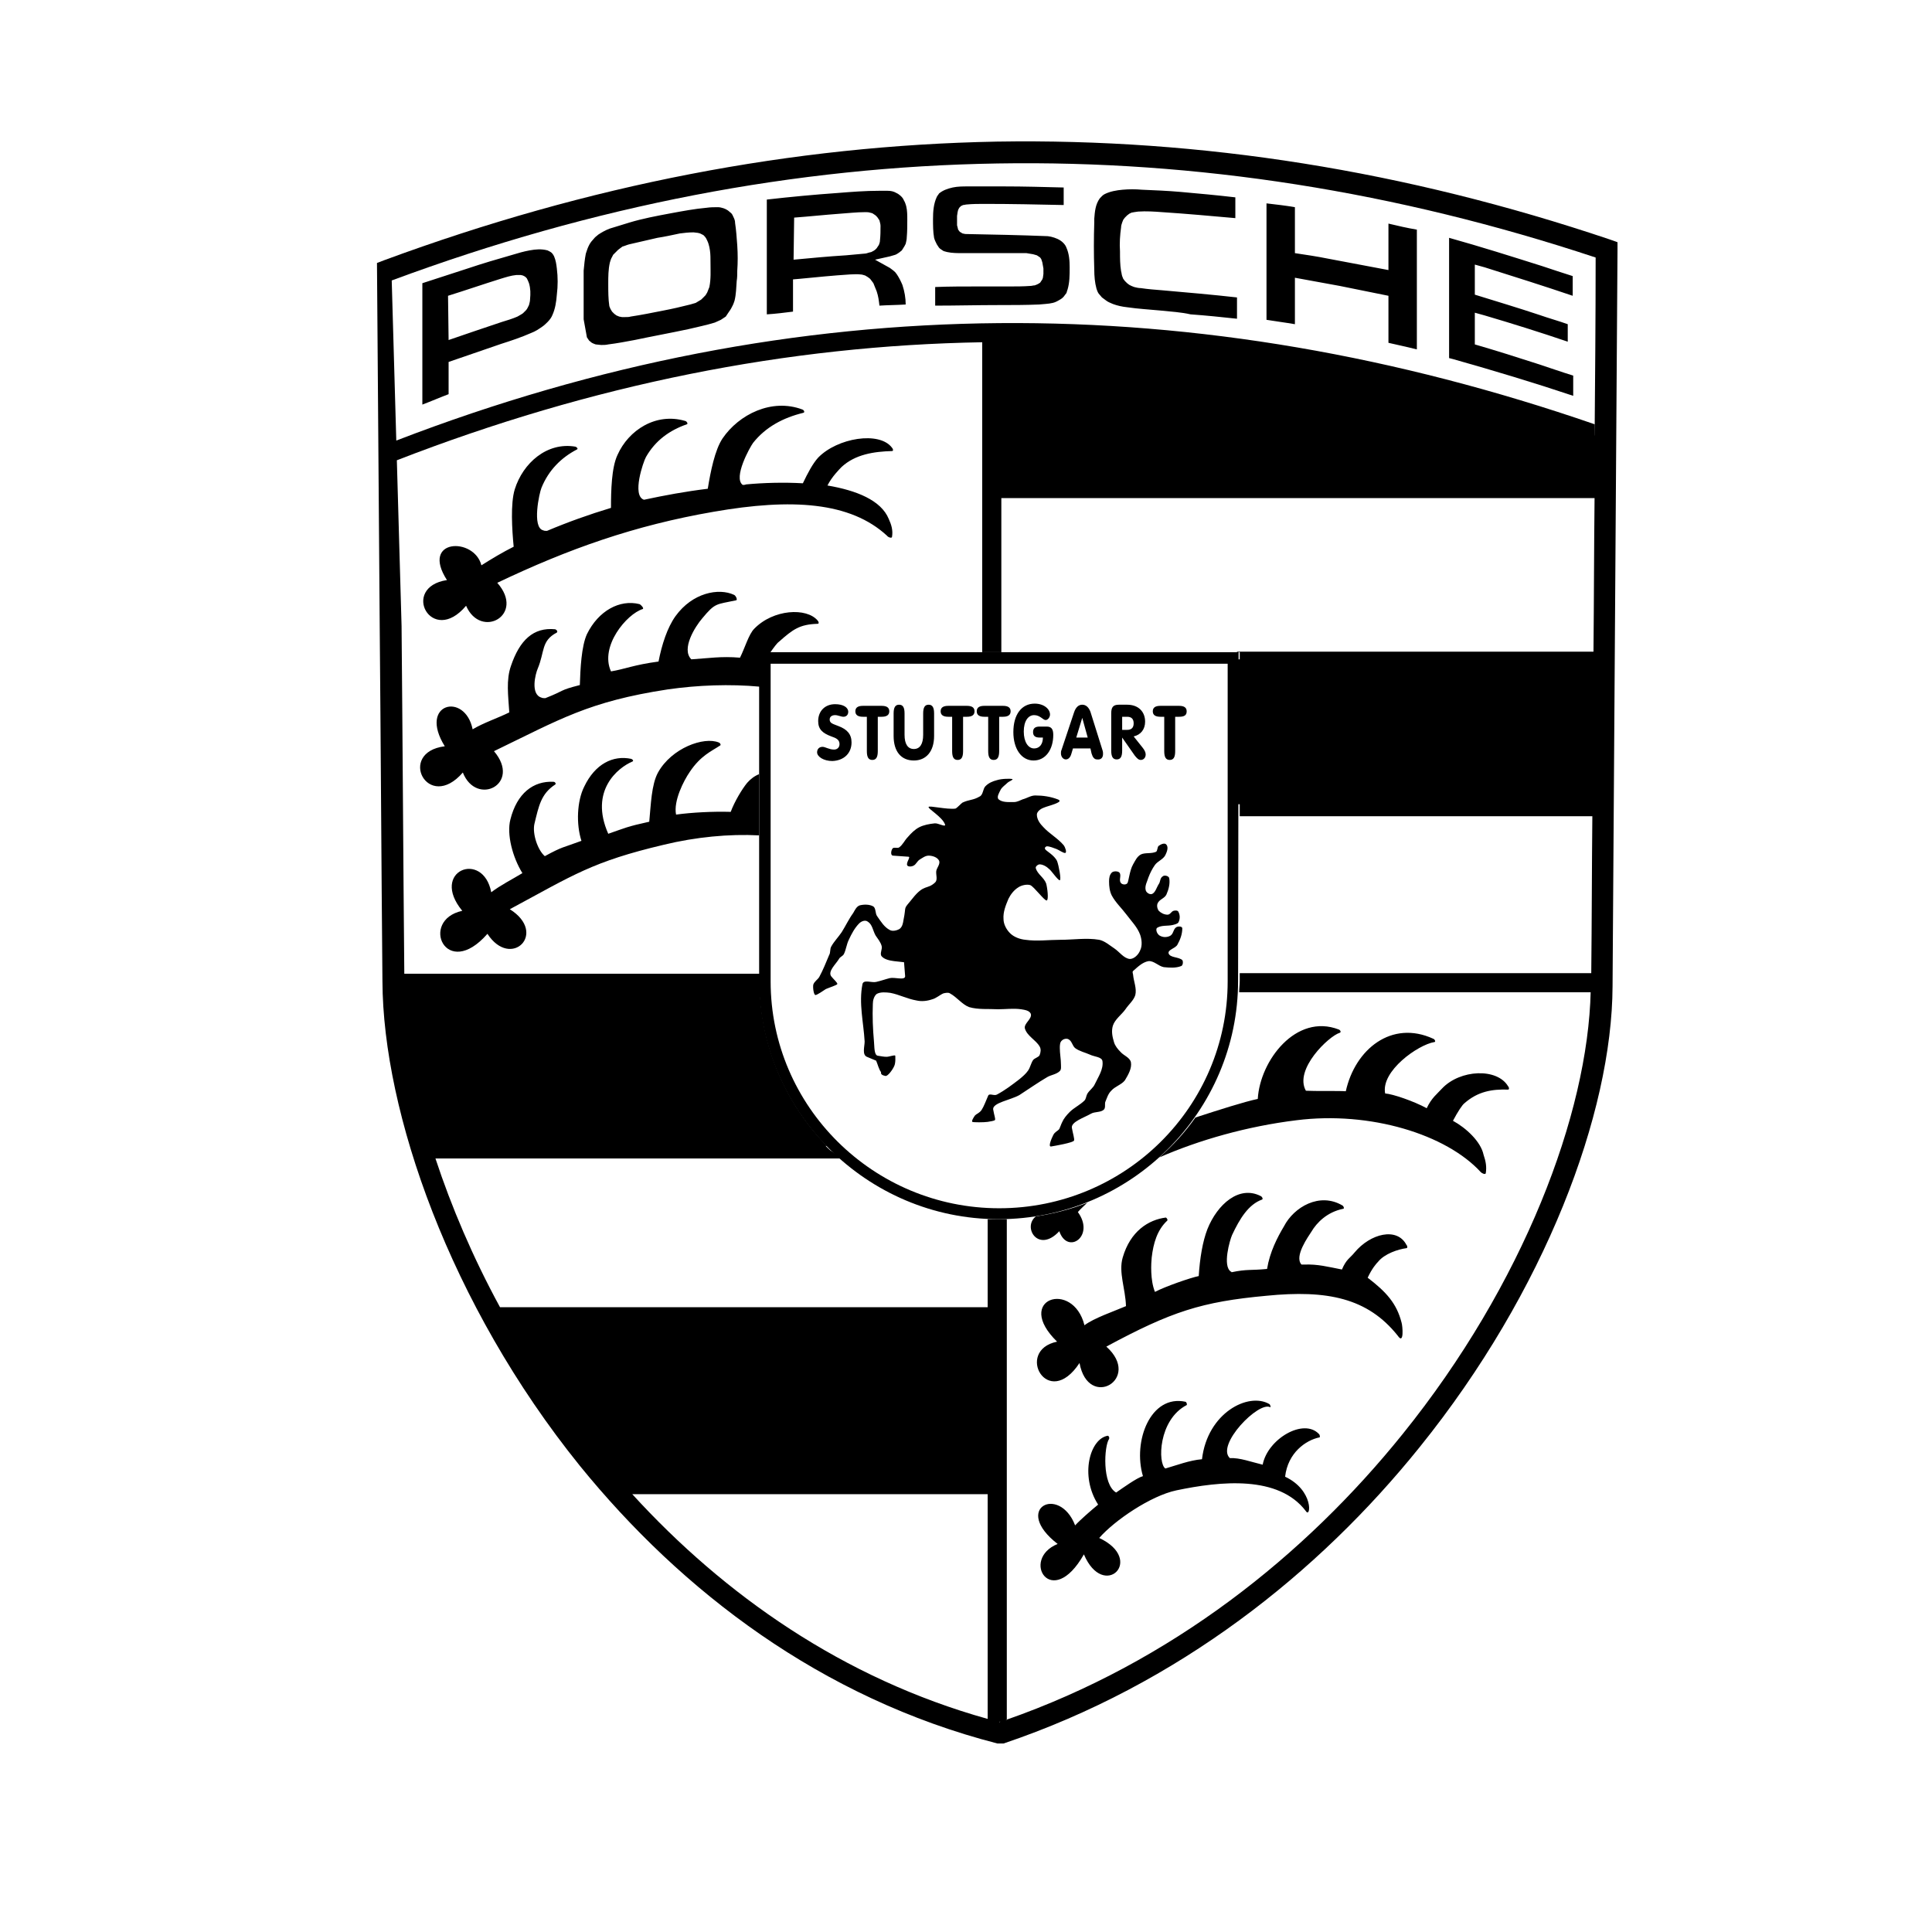
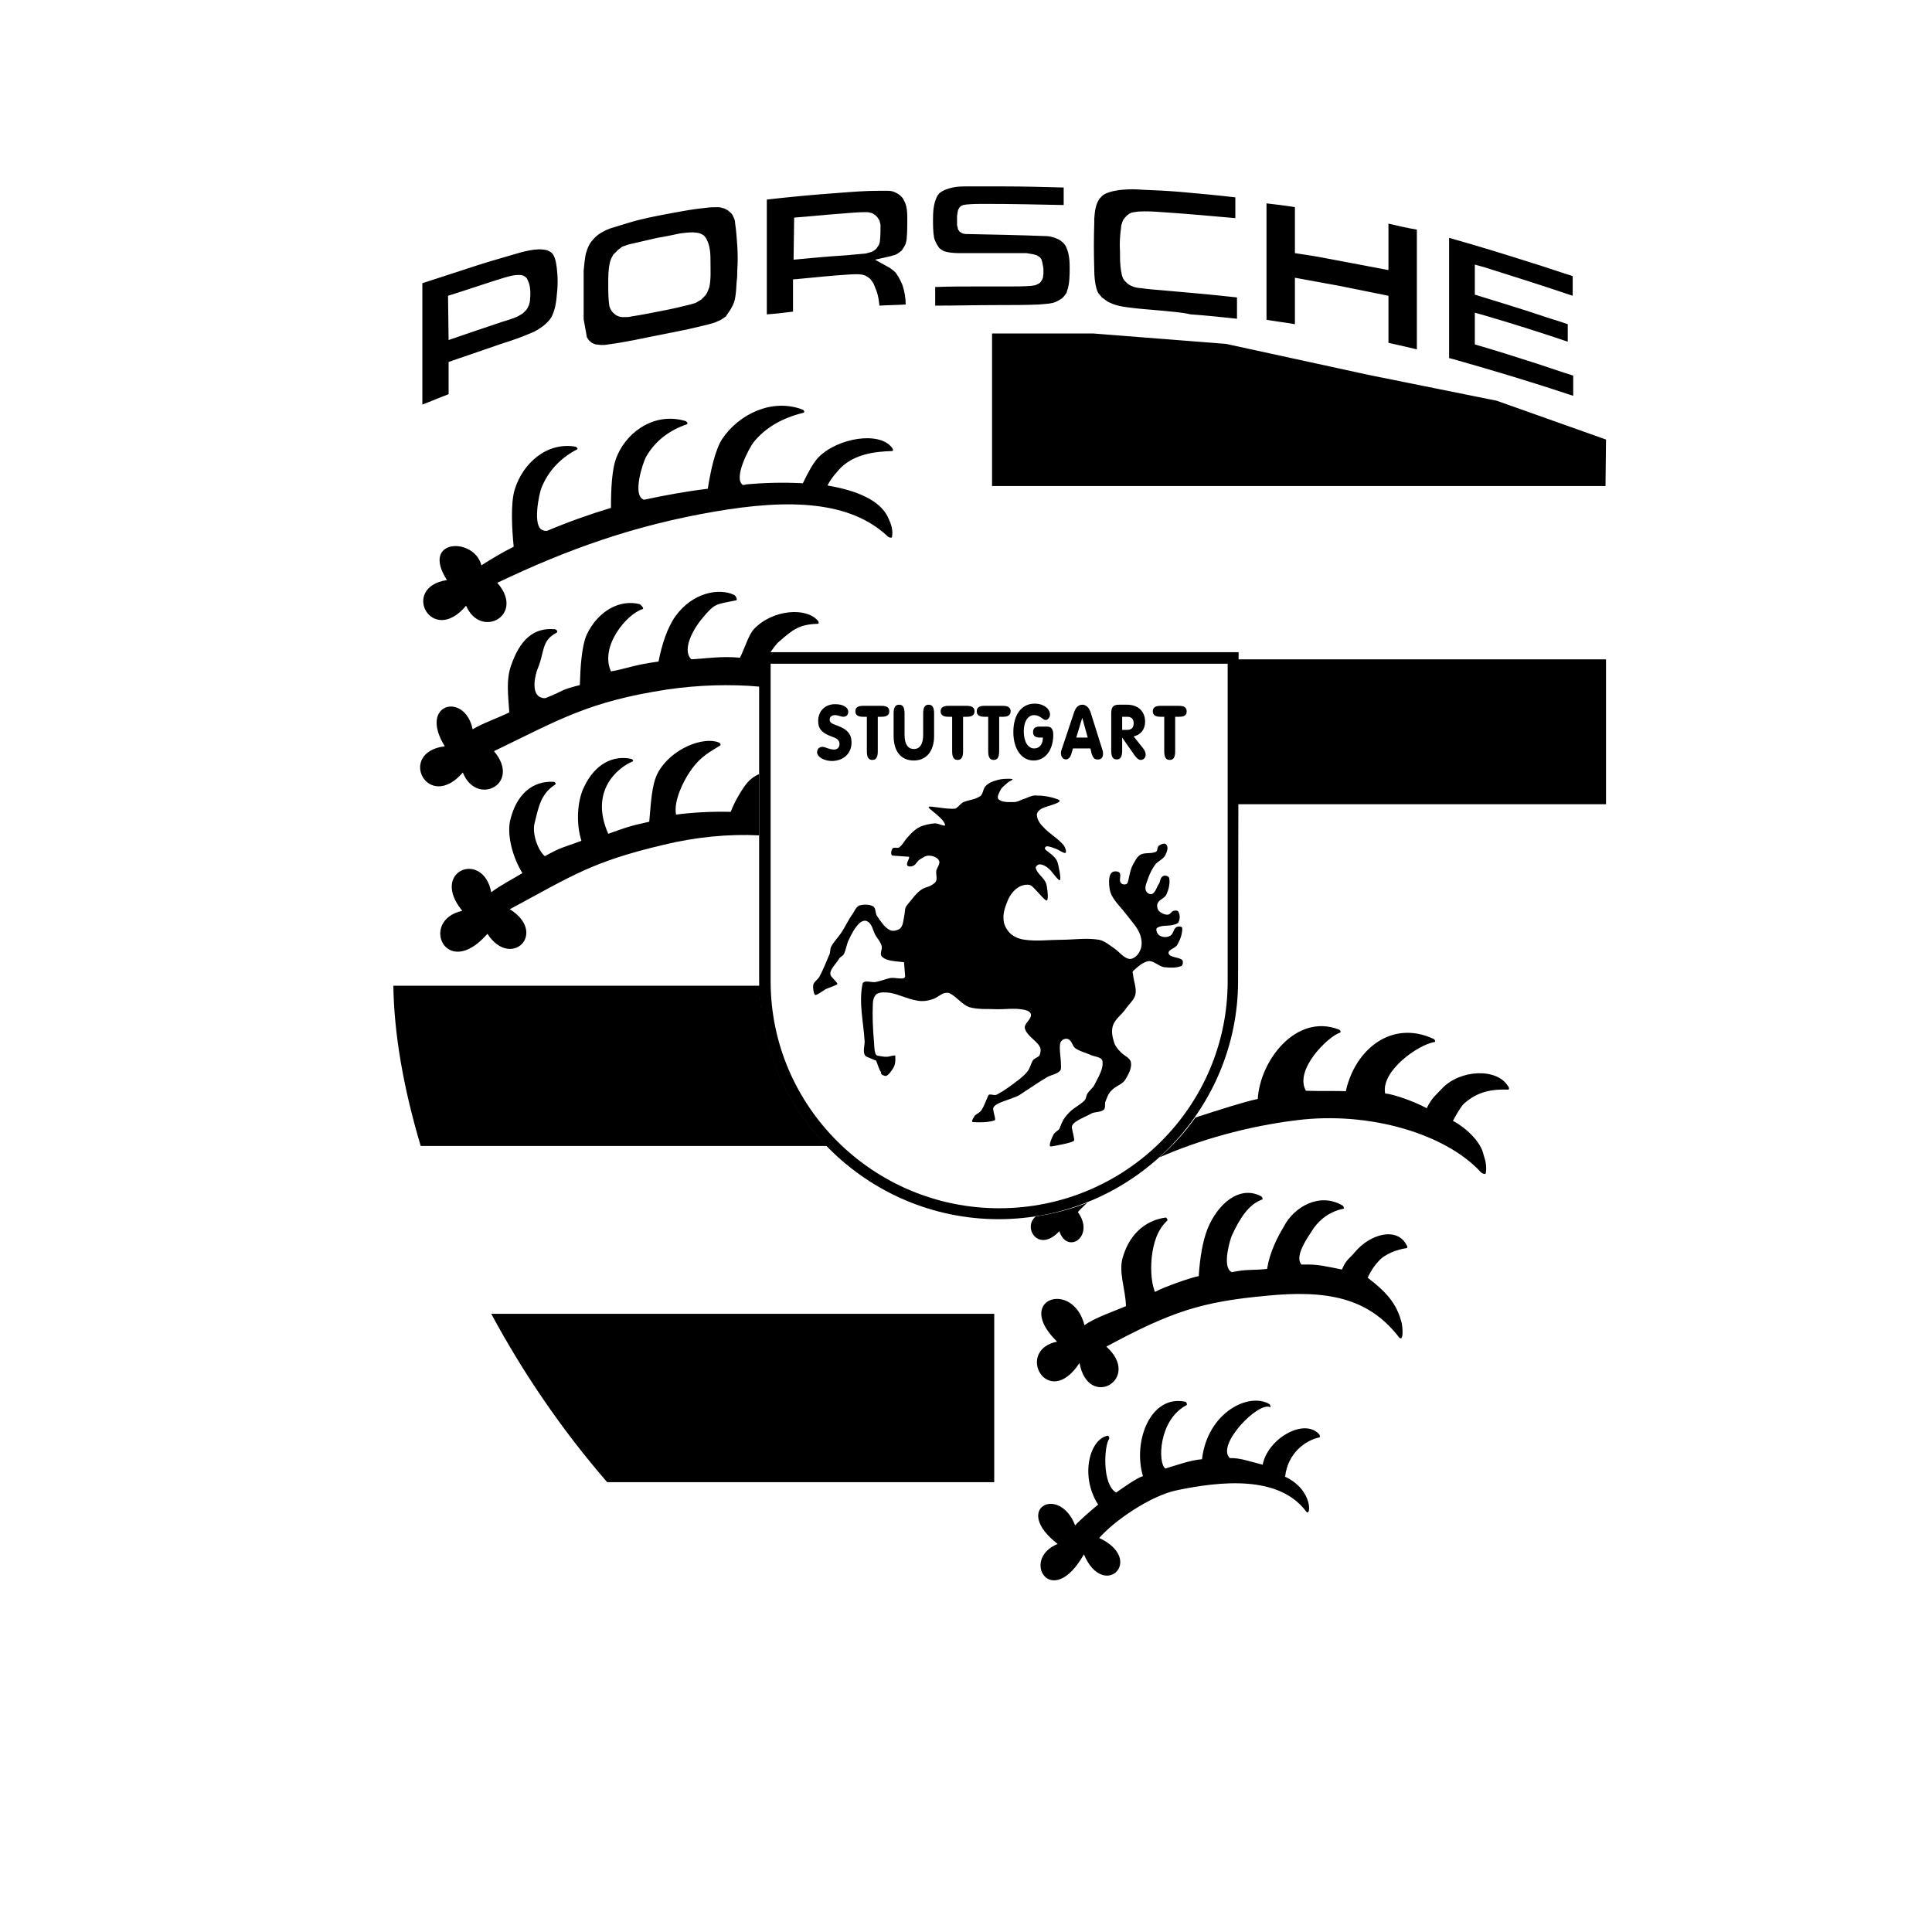
<svg xmlns="http://www.w3.org/2000/svg" width="41" height="41" viewBox="0 0 41 41" fill="none">
  <path d="M23.014 28.124C23.211 27.973 23.652 27.823 23.895 27.718C23.884 27.347 23.733 26.999 23.826 26.685C23.988 26.128 24.371 25.885 24.742 25.838C24.766 25.85 24.789 25.896 24.766 25.908C24.557 26.105 24.476 26.384 24.441 26.685C24.429 26.801 24.406 27.161 24.51 27.416C24.731 27.3 25.265 27.115 25.439 27.08C25.462 26.709 25.52 26.349 25.624 26.082C25.833 25.56 26.297 25.142 26.761 25.386C26.784 25.398 26.808 25.444 26.784 25.456C26.494 25.56 26.309 25.862 26.146 26.21C26.1 26.314 25.937 26.871 26.123 26.987C26.123 26.987 26.135 26.987 26.135 26.999C26.471 26.929 26.529 26.964 26.889 26.929C26.947 26.569 27.109 26.256 27.248 26.024C27.457 25.618 28.003 25.293 28.49 25.583C28.513 25.595 28.536 25.653 28.502 25.653C28.165 25.722 27.945 25.943 27.829 26.14C27.771 26.233 27.457 26.662 27.62 26.836H27.678C27.968 26.825 28.177 26.883 28.478 26.941C28.571 26.72 28.652 26.697 28.745 26.581C29.082 26.175 29.65 26.036 29.847 26.419C29.871 26.442 29.871 26.488 29.847 26.488C29.673 26.511 29.383 26.604 29.244 26.778C29.209 26.813 29.116 26.918 29.024 27.115C29.418 27.416 29.639 27.66 29.743 28.066C29.766 28.136 29.801 28.553 29.662 28.345C29.024 27.544 28.165 27.37 26.877 27.498C25.497 27.625 24.858 27.834 23.478 28.577C24.243 29.261 23.095 29.934 22.909 28.925C22.236 29.946 21.529 28.658 22.433 28.472C21.505 27.567 22.77 27.149 23.014 28.124V28.124ZM25.369 23.715C25.868 23.553 26.413 23.379 26.692 23.321C26.738 22.509 27.504 21.499 28.409 21.847C28.444 21.859 28.467 21.905 28.432 21.917C28.2 21.986 27.457 22.694 27.713 23.147C27.898 23.158 28.409 23.147 28.56 23.158C28.757 22.265 29.534 21.638 30.416 22.044C30.451 22.056 30.474 22.114 30.439 22.114C30.091 22.172 29.302 22.729 29.395 23.205C29.557 23.216 29.998 23.367 30.277 23.518C30.381 23.297 30.497 23.216 30.602 23.1C30.985 22.694 31.773 22.659 32.005 23.054C32.029 23.077 32.029 23.123 32.005 23.123C31.669 23.112 31.367 23.158 31.077 23.413C31.031 23.448 30.938 23.588 30.834 23.785C31.112 23.936 31.425 24.226 31.483 24.504C31.53 24.643 31.553 24.759 31.53 24.899C31.518 24.933 31.449 24.899 31.425 24.875C30.694 24.075 29.082 23.576 27.515 23.773C26.471 23.901 25.45 24.191 24.603 24.562C24.893 24.307 25.148 24.029 25.369 23.715V23.715ZM23.072 25.525C23.002 25.595 22.932 25.653 22.874 25.722C23.246 26.233 22.654 26.639 22.48 26.128C22.039 26.604 21.691 26.047 21.981 25.815C22.352 25.757 22.724 25.664 23.072 25.525ZM22.816 32.371C22.921 32.255 23.176 32.034 23.304 31.93C22.909 31.315 23.13 30.526 23.512 30.468C23.536 30.479 23.547 30.514 23.536 30.537C23.431 30.688 23.385 31.5 23.686 31.674C23.837 31.57 24.127 31.361 24.255 31.326C24.035 30.584 24.418 29.586 25.16 29.748C25.183 29.76 25.195 29.806 25.183 29.818C24.58 30.131 24.568 31.059 24.731 31.164C24.974 31.094 25.241 30.99 25.508 30.967C25.624 29.98 26.494 29.54 26.935 29.795C26.958 29.806 26.97 29.864 26.958 29.864C26.715 29.725 25.798 30.665 26.1 30.944C26.309 30.932 26.552 31.025 26.796 31.083C26.9 30.537 27.666 30.085 27.991 30.433C28.014 30.456 28.014 30.503 28.003 30.503C27.713 30.561 27.33 30.828 27.272 31.338C27.887 31.628 27.817 32.231 27.713 32.069C27.133 31.303 25.903 31.431 24.963 31.628C24.418 31.744 23.652 32.266 23.327 32.638C24.313 33.102 23.42 33.972 23.002 32.986C22.317 34.192 21.645 33.09 22.445 32.765C21.471 32.011 22.48 31.5 22.816 32.371V32.371ZM12.885 31.454C11.91 30.329 11.086 29.11 10.425 27.881H21.099V31.454H12.885V31.454ZM26.239 13.992H34.082V17.067H26.239V13.992ZM34.082 9.328L31.762 8.504L29.058 7.959L26.019 7.298L23.199 7.077H21.053V10.314H34.071L34.082 9.328ZM9.926 5.697C10.239 5.592 10.553 5.499 10.877 5.407C10.993 5.372 11.11 5.337 11.237 5.314C11.365 5.29 11.492 5.279 11.62 5.314L11.666 5.337C11.713 5.36 11.736 5.395 11.759 5.441C11.794 5.523 11.806 5.604 11.817 5.697C11.84 5.882 11.84 6.068 11.817 6.253C11.806 6.404 11.782 6.555 11.724 6.683C11.701 6.741 11.666 6.787 11.62 6.834C11.585 6.868 11.55 6.903 11.516 6.926C11.434 6.984 11.365 7.031 11.272 7.066C11.063 7.158 10.854 7.228 10.634 7.298L9.52 7.681V8.365C9.334 8.435 9.149 8.516 8.963 8.586V6.01C9.288 5.905 9.601 5.801 9.926 5.697V5.697ZM9.52 7.216C9.891 7.089 10.262 6.961 10.645 6.834C10.761 6.799 10.877 6.764 10.982 6.718L11.063 6.671L11.098 6.648L11.133 6.613L11.168 6.578L11.191 6.544L11.226 6.474C11.237 6.428 11.249 6.393 11.249 6.346C11.26 6.23 11.26 6.126 11.226 6.01L11.202 5.952L11.179 5.905L11.144 5.871L11.098 5.847L11.052 5.836H10.959C10.843 5.847 10.738 5.882 10.622 5.917C10.251 6.033 9.88 6.161 9.508 6.277L9.52 7.216ZM14.242 4.525C14.497 4.478 14.741 4.432 14.996 4.409C15.078 4.397 15.159 4.397 15.24 4.397C15.275 4.397 15.321 4.409 15.356 4.42C15.391 4.432 15.414 4.444 15.449 4.467C15.472 4.49 15.495 4.502 15.518 4.525C15.542 4.548 15.553 4.583 15.565 4.606C15.588 4.652 15.6 4.687 15.6 4.734C15.623 4.884 15.634 5.047 15.646 5.209C15.658 5.395 15.658 5.569 15.646 5.743C15.646 5.813 15.646 5.894 15.634 5.963C15.623 6.103 15.623 6.242 15.588 6.381C15.576 6.416 15.565 6.451 15.553 6.474C15.53 6.52 15.507 6.567 15.472 6.613L15.402 6.718L15.298 6.787C15.252 6.81 15.217 6.822 15.17 6.845C14.985 6.903 14.799 6.938 14.613 6.984C14.23 7.066 13.848 7.135 13.465 7.216C13.279 7.251 13.094 7.286 12.908 7.309C12.861 7.321 12.803 7.321 12.757 7.321L12.641 7.309C12.606 7.298 12.583 7.286 12.56 7.275L12.502 7.228L12.455 7.158L12.386 6.776V5.743C12.397 5.627 12.409 5.499 12.432 5.383L12.467 5.279C12.49 5.221 12.513 5.174 12.548 5.128L12.629 5.035L12.699 4.977C12.769 4.931 12.85 4.884 12.943 4.85L13.36 4.722C13.627 4.641 13.929 4.583 14.242 4.525V4.525ZM13.952 5.047L13.349 5.186C13.302 5.198 13.256 5.221 13.21 5.232L13.163 5.267L13.117 5.302L13.082 5.337L13.047 5.372L13.012 5.407L12.989 5.453C12.966 5.488 12.954 5.534 12.943 5.569C12.908 5.72 12.908 5.871 12.908 6.021C12.908 6.184 12.908 6.346 12.931 6.497L12.954 6.555L12.989 6.613L13.036 6.66L13.082 6.694L13.14 6.718L13.198 6.729H13.268C13.314 6.729 13.349 6.729 13.383 6.718C13.616 6.683 13.848 6.636 14.08 6.59C14.265 6.555 14.463 6.509 14.648 6.462C14.683 6.451 14.729 6.439 14.764 6.428L14.822 6.393L14.88 6.358L14.927 6.312L14.973 6.265L15.008 6.207L15.031 6.149L15.054 6.091C15.089 5.917 15.078 5.755 15.078 5.581C15.078 5.488 15.078 5.395 15.066 5.314L15.054 5.244C15.043 5.198 15.031 5.151 15.008 5.105L14.985 5.058L14.961 5.024L14.927 4.989L14.903 4.977L14.857 4.954L14.811 4.942L14.718 4.931C14.613 4.931 14.521 4.942 14.428 4.954C14.265 4.989 14.103 5.024 13.952 5.047V5.047ZM17.781 4.095C18.071 4.072 18.361 4.049 18.651 4.049H18.837C18.906 4.049 18.964 4.061 19.022 4.095C19.046 4.107 19.069 4.119 19.08 4.13C19.127 4.165 19.162 4.2 19.185 4.258C19.208 4.293 19.22 4.339 19.231 4.374C19.254 4.467 19.254 4.571 19.254 4.664C19.254 4.792 19.254 4.908 19.243 5.035C19.243 5.082 19.231 5.128 19.22 5.174L19.196 5.221C19.173 5.256 19.162 5.279 19.138 5.314L19.08 5.36C19.057 5.372 19.034 5.395 18.999 5.407C18.964 5.418 18.918 5.43 18.883 5.441L18.57 5.511L18.883 5.685C18.93 5.72 18.964 5.743 18.999 5.778L19.034 5.824C19.08 5.894 19.115 5.963 19.15 6.045C19.196 6.184 19.22 6.323 19.22 6.462C19.034 6.474 18.848 6.474 18.663 6.486C18.651 6.381 18.64 6.288 18.605 6.184L18.558 6.068L18.535 6.01L18.5 5.963L18.465 5.917L18.419 5.882L18.361 5.847C18.326 5.836 18.291 5.824 18.257 5.824C18.187 5.813 18.106 5.824 18.036 5.824C17.677 5.847 17.328 5.882 16.969 5.917L16.829 5.929V6.613C16.644 6.636 16.458 6.66 16.273 6.671V4.235C16.783 4.177 17.282 4.13 17.781 4.095V4.095ZM16.841 5.511C17.212 5.476 17.584 5.441 17.955 5.418L18.338 5.383C18.373 5.383 18.407 5.372 18.442 5.36L18.489 5.349L18.535 5.325L18.57 5.302L18.605 5.267L18.628 5.232L18.651 5.198C18.663 5.163 18.674 5.14 18.674 5.105C18.686 5 18.686 4.896 18.686 4.792C18.686 4.757 18.674 4.722 18.663 4.676L18.64 4.641L18.616 4.606L18.581 4.571L18.547 4.548L18.512 4.525L18.465 4.513C18.431 4.502 18.396 4.502 18.361 4.502C18.175 4.502 17.99 4.525 17.816 4.536C17.491 4.56 17.177 4.594 16.853 4.618L16.841 5.511V5.511ZM20.786 6.079H21.424C21.563 6.079 21.714 6.079 21.865 6.068C21.9 6.068 21.923 6.056 21.958 6.056C21.993 6.045 22.016 6.033 22.039 6.021L22.074 5.998L22.097 5.963L22.12 5.929L22.132 5.894L22.143 5.813V5.697L22.12 5.569L22.109 5.534L22.097 5.499L22.074 5.465L22.039 5.441L22.004 5.418L21.923 5.395L21.784 5.372H20.438C20.322 5.372 20.206 5.372 20.101 5.349C20.067 5.337 20.043 5.337 20.02 5.325L19.985 5.302L19.951 5.279L19.927 5.256L19.904 5.221L19.881 5.186C19.858 5.14 19.834 5.093 19.823 5.047C19.8 4.919 19.8 4.78 19.8 4.652C19.8 4.49 19.811 4.327 19.881 4.177C19.892 4.153 19.916 4.13 19.927 4.107C20.009 4.037 20.113 4.003 20.217 3.979C20.322 3.956 20.438 3.956 20.542 3.956H21.308C21.726 3.956 22.155 3.968 22.573 3.979V4.351C22.016 4.339 21.459 4.327 20.902 4.327C20.774 4.327 20.647 4.327 20.519 4.339C20.496 4.339 20.461 4.351 20.438 4.351L20.391 4.374L20.357 4.409L20.333 4.455L20.322 4.502L20.31 4.583V4.78L20.322 4.826L20.333 4.873L20.368 4.919L20.426 4.954L20.484 4.966C21.064 4.977 21.656 4.989 22.236 5.012L22.306 5.024C22.399 5.047 22.491 5.082 22.561 5.151C22.596 5.186 22.619 5.221 22.631 5.256C22.689 5.383 22.7 5.534 22.7 5.673C22.7 5.836 22.7 5.998 22.654 6.149C22.642 6.172 22.642 6.195 22.631 6.219L22.596 6.265C22.573 6.3 22.549 6.323 22.515 6.346C22.457 6.381 22.399 6.416 22.341 6.428C22.248 6.451 22.143 6.451 22.051 6.462C21.761 6.474 21.482 6.474 21.192 6.474C20.739 6.474 20.287 6.486 19.846 6.486V6.091C20.148 6.079 20.449 6.079 20.751 6.079H20.786V6.079ZM24.626 6.59C24.394 6.567 24.151 6.555 23.919 6.52C23.814 6.509 23.71 6.486 23.617 6.451C23.57 6.428 23.524 6.416 23.478 6.381C23.443 6.358 23.42 6.335 23.385 6.312C23.362 6.288 23.338 6.253 23.315 6.23C23.292 6.195 23.28 6.161 23.269 6.126C23.234 5.998 23.222 5.859 23.222 5.72C23.211 5.383 23.211 5.058 23.222 4.722V4.641C23.234 4.49 23.246 4.339 23.338 4.211C23.373 4.177 23.396 4.142 23.443 4.119C23.559 4.061 23.698 4.037 23.826 4.026C23.965 4.014 24.093 4.014 24.232 4.026C24.499 4.037 24.777 4.049 25.044 4.072C25.439 4.107 25.821 4.142 26.216 4.188V4.629C25.694 4.583 25.183 4.536 24.661 4.502C24.499 4.49 24.325 4.478 24.151 4.49L24.069 4.502L24.011 4.513L23.965 4.536L23.919 4.571L23.872 4.618L23.837 4.664L23.814 4.722C23.802 4.757 23.791 4.792 23.791 4.826C23.768 4.989 23.756 5.163 23.768 5.337C23.768 5.476 23.768 5.615 23.791 5.755C23.802 5.789 23.802 5.824 23.814 5.859L23.837 5.917L23.872 5.963L23.919 6.01L23.965 6.045L24.011 6.068L24.069 6.091C24.116 6.103 24.162 6.114 24.209 6.114C24.36 6.137 24.522 6.149 24.673 6.161C25.195 6.207 25.729 6.253 26.251 6.312V6.764C25.926 6.729 25.589 6.694 25.265 6.671C25.067 6.625 24.847 6.613 24.626 6.59ZM28.177 5.488L29.465 5.731V4.745C29.662 4.792 29.859 4.838 30.068 4.873V7.414C29.871 7.367 29.673 7.321 29.465 7.275V6.277C29.116 6.207 28.78 6.137 28.432 6.068C28.119 6.01 27.794 5.952 27.48 5.894V6.88C27.283 6.845 27.086 6.822 26.877 6.787V4.316C27.074 4.339 27.283 4.362 27.48 4.397V5.372C27.713 5.407 27.945 5.441 28.177 5.488ZM32.736 5.65C32.945 5.72 33.154 5.789 33.375 5.859V6.277C32.76 6.068 32.133 5.871 31.507 5.673L31.298 5.615V6.253C31.75 6.393 32.214 6.532 32.667 6.683C32.864 6.752 33.073 6.81 33.27 6.88V7.251C32.69 7.054 32.098 6.868 31.507 6.694L31.298 6.636V7.309C31.739 7.437 32.179 7.576 32.609 7.715C32.864 7.797 33.119 7.889 33.386 7.971V8.4C32.551 8.121 31.704 7.866 30.845 7.623L30.752 7.599V5.047C31.414 5.232 32.075 5.441 32.736 5.65V5.65ZM8.928 24.319C8.557 23.077 8.36 21.917 8.348 20.919H16.122C16.145 22.23 16.69 23.437 17.549 24.319H8.928Z" fill="black" />
-   <path d="M8 5.581L8.151 5.523C12.49 3.921 16.818 3.086 21.157 3.005C25.497 2.935 29.824 3.62 34.163 5.082L34.326 5.14V5.302L34.221 20.931C34.21 23.622 32.794 27.405 30.126 30.712C27.979 33.38 25.009 35.747 21.296 37H21.169C17.421 36.037 14.463 33.763 12.305 31.106C9.543 27.683 8.128 23.599 8.116 20.826C8.093 18.308 8.081 15.791 8.058 13.285L8 5.581V5.581ZM13.059 31.315H20.948V28.147H10.831C10.796 28.089 10.761 28.031 10.738 27.973C11.284 28.948 11.922 29.911 12.653 30.828C12.792 30.99 12.919 31.152 13.059 31.315V31.315ZM20.96 31.709H13.418C15.368 33.844 17.885 35.619 20.96 36.478V31.709ZM13.395 31.686C13.372 31.663 13.349 31.64 13.337 31.616C13.349 31.64 13.372 31.663 13.395 31.686ZM13.256 31.535C13.244 31.524 13.244 31.524 13.244 31.512C13.244 31.524 13.256 31.535 13.256 31.535ZM10.611 27.741H20.96V25.873H21.366V36.489C21.354 36.489 21.343 36.501 21.343 36.501C24.87 35.271 27.701 32.997 29.766 30.433C32.33 27.254 33.699 23.634 33.757 21.035V21.058H26.297C26.297 20.977 26.309 20.896 26.309 20.815V20.652H33.769C33.781 19.538 33.781 18.424 33.792 17.322H26.309V16.928H33.792C33.804 16.023 33.804 15.129 33.816 14.236H26.309V13.841H26.251V13.83H33.816C33.827 12.739 33.827 11.66 33.839 10.57H21.25V13.841H20.844V7.263C16.713 7.333 12.571 8.156 8.418 9.769L8.406 9.351C12.676 7.704 16.945 6.892 21.204 6.857C25.427 6.822 29.639 7.553 33.839 9.003V9.421C33.85 8.098 33.862 6.776 33.862 5.465C29.627 4.061 25.392 3.399 21.169 3.469C16.876 3.539 12.595 4.362 8.313 5.952L8.522 13.285C8.545 15.744 8.557 18.204 8.58 20.675V20.664H16.133V20.826C16.133 20.907 16.133 20.989 16.145 21.07H8.569C8.592 21.998 8.789 23.077 9.125 24.214C9.125 24.203 9.114 24.191 9.114 24.179H17.398C17.468 24.261 17.537 24.342 17.618 24.411L17.874 24.585H9.241C9.578 25.606 10.03 26.674 10.611 27.741ZM10.727 27.962C10.727 27.962 10.727 27.95 10.715 27.95C10.727 27.95 10.727 27.962 10.727 27.962ZM10.715 27.939C10.703 27.927 10.703 27.915 10.692 27.904C10.703 27.915 10.703 27.927 10.715 27.939ZM10.645 27.823C10.645 27.811 10.645 27.811 10.645 27.823C10.645 27.811 10.645 27.811 10.645 27.823ZM9.218 24.504C9.207 24.481 9.207 24.458 9.195 24.446C9.207 24.469 9.218 24.481 9.218 24.504ZM9.172 24.353C9.16 24.33 9.16 24.307 9.149 24.284C9.16 24.307 9.172 24.33 9.172 24.353ZM33.746 20.931C33.746 20.931 33.746 20.942 33.746 20.931C33.746 20.942 33.746 20.931 33.746 20.931ZM33.746 20.896V20.884V20.896ZM33.746 20.861V20.849V20.861ZM33.746 20.687C33.746 20.687 33.746 20.675 33.746 20.687V20.675V20.687ZM21.25 10.175H33.827V9.433C29.639 7.971 25.45 7.24 21.25 7.263V10.175V10.175ZM21.227 36.536C21.215 36.536 21.215 36.536 21.204 36.547C21.215 36.547 21.215 36.547 21.227 36.536ZM21.064 36.513C21.03 36.501 21.006 36.501 20.971 36.489C21.006 36.489 21.041 36.501 21.064 36.513ZM21.32 36.501C21.331 36.501 21.331 36.501 21.32 36.501C21.331 36.501 21.331 36.501 21.32 36.501Z" fill="black" />
  <path d="M10.216 11.997C10.437 11.857 10.669 11.718 10.901 11.602C10.866 11.243 10.831 10.686 10.924 10.384C11.098 9.827 11.608 9.375 12.212 9.479C12.246 9.491 12.27 9.525 12.246 9.537C11.91 9.711 11.643 9.978 11.492 10.349C11.446 10.454 11.284 11.196 11.527 11.254C11.55 11.266 11.573 11.266 11.608 11.266C12.049 11.08 12.502 10.918 12.966 10.778C12.966 10.419 12.977 9.92 13.105 9.653C13.337 9.131 13.917 8.748 14.544 8.934C14.579 8.945 14.602 8.992 14.579 9.003C14.207 9.131 13.906 9.351 13.708 9.699C13.65 9.804 13.407 10.512 13.662 10.604H13.674C14.103 10.512 14.544 10.43 15.02 10.372C15.078 10.013 15.17 9.549 15.333 9.305C15.681 8.794 16.377 8.446 17.027 8.69C17.061 8.702 17.085 8.748 17.05 8.76C16.621 8.864 16.249 9.061 15.982 9.398C15.913 9.491 15.553 10.14 15.762 10.291C15.785 10.291 15.808 10.291 15.832 10.28C16.203 10.245 16.632 10.233 17.038 10.256C17.143 10.036 17.247 9.839 17.363 9.711C17.769 9.293 18.663 9.143 18.93 9.502C18.953 9.525 18.964 9.572 18.93 9.572C18.547 9.583 18.152 9.641 17.862 9.908C17.816 9.955 17.653 10.117 17.56 10.303C18.175 10.407 18.697 10.616 18.86 11.011C18.918 11.138 18.953 11.254 18.93 11.393C18.93 11.428 18.848 11.405 18.825 11.37C18.048 10.651 16.806 10.57 15.147 10.86C13.465 11.15 12.061 11.649 10.553 12.368C11.156 13.053 10.204 13.575 9.891 12.855C9.16 13.726 8.487 12.461 9.485 12.31C8.917 11.428 10.065 11.393 10.216 11.997V11.997ZM10.425 18.935C10.622 18.784 10.877 18.657 11.086 18.529C10.877 18.192 10.75 17.705 10.831 17.392C10.97 16.835 11.318 16.568 11.748 16.591C11.782 16.591 11.806 16.638 11.782 16.649C11.481 16.846 11.434 17.102 11.341 17.485C11.295 17.694 11.411 18.042 11.562 18.169C11.945 17.96 11.933 17.995 12.339 17.844C12.223 17.485 12.246 16.997 12.397 16.696C12.629 16.208 13.012 16.023 13.395 16.104C13.43 16.116 13.453 16.15 13.418 16.162C13.117 16.29 12.502 16.777 12.908 17.694C13.279 17.566 13.302 17.543 13.778 17.438C13.813 17.079 13.824 16.649 13.964 16.394C14.254 15.872 14.938 15.628 15.252 15.756C15.286 15.768 15.309 15.814 15.275 15.825C15.101 15.941 14.869 16.034 14.637 16.382C14.509 16.568 14.289 16.997 14.347 17.287C14.683 17.241 15.124 17.218 15.507 17.229C15.588 17.009 15.75 16.742 15.855 16.614C15.925 16.533 16.017 16.464 16.11 16.429V17.728C15.472 17.694 14.764 17.763 14.091 17.926C12.571 18.285 12.177 18.564 10.819 19.295C11.632 19.805 10.843 20.582 10.344 19.817C9.462 20.826 8.893 19.527 9.81 19.329C9.114 18.483 10.251 18.03 10.425 18.935V18.935ZM10.03 15.477C10.262 15.338 10.576 15.234 10.808 15.118C10.785 14.758 10.738 14.433 10.843 14.132C11.028 13.586 11.318 13.308 11.782 13.354C11.817 13.366 11.84 13.401 11.817 13.424C11.481 13.598 11.562 13.83 11.411 14.19C11.365 14.294 11.249 14.735 11.492 14.805C11.515 14.816 11.539 14.816 11.573 14.816C12.014 14.642 11.852 14.654 12.305 14.538C12.316 14.19 12.339 13.714 12.455 13.459C12.699 12.96 13.152 12.716 13.569 12.82C13.604 12.832 13.674 12.913 13.639 12.925C13.302 13.029 12.722 13.714 12.966 14.248C13.256 14.201 13.453 14.108 13.975 14.039C14.045 13.679 14.161 13.319 14.335 13.076C14.695 12.577 15.252 12.472 15.576 12.623C15.611 12.635 15.658 12.728 15.623 12.739C15.194 12.832 15.182 12.786 14.903 13.122C14.753 13.296 14.451 13.772 14.671 13.992C15.043 13.969 15.298 13.923 15.704 13.957C15.808 13.749 15.89 13.459 16.006 13.343C16.412 12.925 17.119 12.89 17.352 13.169C17.375 13.192 17.386 13.238 17.352 13.238C16.969 13.25 16.829 13.354 16.528 13.621C16.493 13.644 16.423 13.737 16.342 13.853H16.122V14.572C15.495 14.514 14.811 14.538 14.172 14.63C12.49 14.886 11.875 15.269 10.483 15.941C11.075 16.638 10.112 17.125 9.822 16.394C9.079 17.253 8.418 15.965 9.439 15.837C8.87 14.921 9.868 14.677 10.03 15.477V15.477Z" fill="black" />
  <path d="M26.053 14.085V20.826C26.053 23.483 23.884 25.641 21.204 25.641C18.535 25.641 16.354 23.483 16.354 20.826V14.085H26.053V14.085ZM26.285 13.841H16.11V20.815C16.11 23.588 18.396 25.873 21.192 25.873C24 25.873 26.274 23.588 26.274 20.815L26.285 13.841V13.841Z" fill="black" />
  <path d="M20.983 18.784C21.029 18.831 21.134 18.773 21.169 18.726C21.25 18.599 21.238 18.436 21.25 18.274C21.262 18.1 21.262 17.949 21.204 17.786C21.111 17.508 20.983 17.287 20.67 17.241C20.635 17.229 20.565 17.299 20.589 17.322C20.797 17.543 20.879 17.531 20.937 17.868C20.995 18.192 20.96 18.761 20.983 18.784ZM18.79 22.833C18.837 22.845 18.941 22.706 18.976 22.625C19.011 22.555 18.999 22.416 18.999 22.404C18.988 22.381 18.872 22.427 18.814 22.427C18.755 22.427 18.709 22.416 18.628 22.404C18.547 22.392 18.558 22.207 18.547 22.102C18.523 21.836 18.512 21.569 18.523 21.302C18.523 21.232 18.547 21.139 18.605 21.093C18.686 21.047 18.802 21.058 18.895 21.07C19.08 21.105 19.254 21.198 19.452 21.232C19.556 21.256 19.672 21.244 19.776 21.209C19.869 21.186 19.939 21.116 20.02 21.081C20.067 21.07 20.125 21.058 20.159 21.081C20.31 21.163 20.415 21.314 20.565 21.372C20.763 21.43 20.971 21.406 21.18 21.418C21.343 21.418 21.505 21.395 21.668 21.418C21.737 21.43 21.853 21.441 21.877 21.522C21.9 21.627 21.726 21.72 21.749 21.824C21.795 21.986 21.981 22.068 22.062 22.207C22.097 22.265 22.085 22.334 22.062 22.392C22.039 22.439 21.958 22.451 21.923 22.497C21.877 22.567 21.865 22.648 21.819 22.717C21.772 22.787 21.703 22.845 21.633 22.903C21.482 23.019 21.331 23.135 21.157 23.228C21.099 23.263 20.995 23.193 20.971 23.251C20.925 23.355 20.879 23.483 20.832 23.553C20.786 23.622 20.728 23.634 20.693 23.669C20.658 23.715 20.612 23.796 20.635 23.808C20.658 23.82 20.879 23.82 20.96 23.808C21.041 23.796 21.087 23.785 21.111 23.773C21.134 23.75 21.099 23.68 21.076 23.541C21.064 23.402 21.447 23.344 21.633 23.239C21.83 23.112 22.027 22.973 22.225 22.857C22.306 22.81 22.422 22.799 22.491 22.729C22.526 22.694 22.515 22.636 22.515 22.59C22.515 22.474 22.491 22.358 22.491 22.242C22.491 22.184 22.491 22.114 22.538 22.079C22.573 22.044 22.642 22.033 22.677 22.056C22.747 22.091 22.758 22.195 22.816 22.242C22.909 22.311 23.025 22.334 23.13 22.381C23.222 22.427 23.385 22.427 23.396 22.52C23.42 22.694 23.304 22.857 23.234 23.007C23.199 23.089 23.118 23.135 23.072 23.216C23.048 23.263 23.048 23.321 23.014 23.355C22.921 23.448 22.793 23.506 22.7 23.599C22.631 23.669 22.573 23.738 22.538 23.82C22.515 23.866 22.503 23.912 22.48 23.959C22.445 24.005 22.387 24.017 22.352 24.087C22.317 24.156 22.236 24.342 22.306 24.33C22.375 24.319 22.782 24.249 22.793 24.203C22.805 24.168 22.77 24.063 22.747 23.936C22.724 23.808 23.014 23.715 23.153 23.634C23.234 23.588 23.35 23.611 23.42 23.553C23.466 23.518 23.443 23.437 23.454 23.39C23.489 23.309 23.512 23.216 23.582 23.147C23.663 23.054 23.802 23.019 23.872 22.926C23.942 22.81 24.023 22.671 24 22.543C23.977 22.439 23.849 22.404 23.779 22.323C23.721 22.265 23.663 22.195 23.64 22.114C23.605 21.998 23.582 21.882 23.617 21.766C23.663 21.627 23.802 21.534 23.884 21.418C23.953 21.314 24.058 21.232 24.093 21.116C24.127 20.977 24.058 20.826 24.046 20.687C24.046 20.664 24.023 20.629 24.046 20.606C24.139 20.524 24.243 20.42 24.371 20.397C24.487 20.385 24.58 20.501 24.696 20.524C24.812 20.536 24.951 20.548 25.067 20.501C25.102 20.49 25.114 20.409 25.09 20.374C25.009 20.304 24.835 20.327 24.8 20.235C24.777 20.153 24.939 20.13 24.986 20.049C25.044 19.944 25.09 19.828 25.09 19.701C25.09 19.654 24.998 19.654 24.963 19.677C24.905 19.712 24.905 19.794 24.858 19.84C24.823 19.875 24.765 19.886 24.719 19.886C24.673 19.886 24.603 19.863 24.58 19.828C24.545 19.794 24.522 19.712 24.557 19.689C24.649 19.631 24.777 19.654 24.881 19.631C24.928 19.619 24.986 19.608 25.009 19.573C25.044 19.503 25.044 19.422 25.009 19.353C24.998 19.318 24.939 19.318 24.905 19.329C24.858 19.341 24.835 19.411 24.777 19.411C24.707 19.411 24.638 19.376 24.591 19.329C24.557 19.283 24.545 19.213 24.568 19.167C24.603 19.086 24.719 19.063 24.754 18.981C24.8 18.877 24.835 18.749 24.812 18.633C24.8 18.587 24.707 18.564 24.673 18.599C24.615 18.633 24.626 18.715 24.591 18.761C24.545 18.831 24.522 18.935 24.452 18.97C24.406 18.993 24.325 18.947 24.313 18.889C24.29 18.796 24.348 18.703 24.371 18.622C24.406 18.529 24.452 18.436 24.51 18.355C24.568 18.274 24.684 18.239 24.731 18.146C24.765 18.076 24.8 17.984 24.754 17.926C24.719 17.879 24.638 17.914 24.591 17.949C24.557 17.972 24.568 18.053 24.534 18.076C24.429 18.123 24.301 18.088 24.209 18.134C24.127 18.181 24.093 18.262 24.046 18.343C23.965 18.483 23.953 18.726 23.919 18.749C23.884 18.784 23.802 18.773 23.779 18.726C23.744 18.668 23.802 18.575 23.756 18.517C23.721 18.483 23.628 18.483 23.594 18.517C23.547 18.564 23.536 18.633 23.536 18.703C23.536 18.807 23.547 18.912 23.594 19.005C23.675 19.155 23.802 19.271 23.907 19.411C24.011 19.55 24.139 19.677 24.197 19.84C24.232 19.944 24.243 20.072 24.197 20.165C24.162 20.258 24.069 20.351 23.977 20.351C23.849 20.339 23.756 20.2 23.652 20.13C23.547 20.06 23.443 19.968 23.327 19.944C23.06 19.898 22.782 19.944 22.503 19.944C22.259 19.944 22.004 19.979 21.761 19.944C21.645 19.933 21.517 19.886 21.436 19.805C21.354 19.724 21.296 19.608 21.296 19.503C21.285 19.353 21.343 19.213 21.401 19.074C21.447 18.981 21.517 18.889 21.61 18.831C21.679 18.784 21.795 18.761 21.865 18.784C21.946 18.819 22.167 19.121 22.213 19.109C22.259 19.097 22.225 18.831 22.201 18.749C22.155 18.622 22.016 18.552 21.981 18.424C21.969 18.39 22.027 18.343 22.062 18.343C22.132 18.343 22.213 18.39 22.271 18.448C22.306 18.471 22.457 18.691 22.491 18.68C22.526 18.668 22.468 18.366 22.433 18.274C22.375 18.146 22.19 18.053 22.178 18.018C22.167 17.995 22.178 17.972 22.213 17.96C22.283 17.96 22.352 17.995 22.422 18.018C22.48 18.042 22.573 18.111 22.608 18.1C22.642 18.088 22.608 17.984 22.573 17.937C22.445 17.786 22.271 17.694 22.143 17.554C22.074 17.485 22.004 17.392 22.004 17.287C22.004 17.229 22.074 17.171 22.132 17.148C22.236 17.102 22.375 17.079 22.468 17.021C22.503 16.997 22.48 16.974 22.445 16.963C22.294 16.905 22.132 16.881 21.969 16.881C21.877 16.881 21.795 16.939 21.703 16.963C21.645 16.986 21.586 17.021 21.517 17.021C21.401 17.021 21.273 17.032 21.192 16.963C21.145 16.916 21.204 16.823 21.238 16.754C21.273 16.696 21.331 16.661 21.378 16.614C21.412 16.58 21.517 16.545 21.482 16.533C21.447 16.522 21.262 16.522 21.157 16.556C21.064 16.58 20.983 16.614 20.913 16.684C20.855 16.742 20.867 16.87 20.786 16.905C20.647 16.986 20.577 16.963 20.426 17.032C20.391 17.055 20.31 17.148 20.275 17.16C20.09 17.183 19.718 17.09 19.707 17.125C19.684 17.16 19.997 17.334 20.055 17.496C20.078 17.566 19.904 17.462 19.834 17.473C19.718 17.485 19.602 17.508 19.51 17.554C19.417 17.601 19.336 17.682 19.266 17.763C19.196 17.833 19.162 17.926 19.08 17.984C19.046 18.007 18.964 17.972 18.941 18.007C18.906 18.053 18.895 18.158 18.953 18.158L19.278 18.181C19.336 18.181 19.22 18.308 19.254 18.366C19.278 18.401 19.359 18.39 19.394 18.366C19.44 18.343 19.463 18.274 19.521 18.239C19.579 18.204 19.637 18.158 19.707 18.158C19.788 18.158 19.892 18.192 19.927 18.262C19.962 18.332 19.881 18.413 19.869 18.483C19.858 18.564 19.904 18.668 19.846 18.726C19.672 18.889 19.614 18.749 19.359 19.074C19.15 19.329 19.243 19.19 19.173 19.527C19.162 19.596 19.15 19.666 19.092 19.712C19.034 19.747 18.941 19.77 18.883 19.736C18.767 19.677 18.697 19.561 18.616 19.445C18.57 19.387 18.593 19.283 18.535 19.237C18.454 19.19 18.338 19.19 18.245 19.213C18.175 19.237 18.14 19.318 18.106 19.376C18.013 19.503 17.943 19.654 17.862 19.782C17.792 19.886 17.7 19.979 17.642 20.084C17.607 20.142 17.63 20.211 17.595 20.269C17.526 20.432 17.468 20.582 17.386 20.733C17.352 20.791 17.282 20.826 17.259 20.896C17.247 20.965 17.27 21.116 17.305 21.116C17.34 21.116 17.456 21.035 17.526 20.989C17.607 20.954 17.758 20.907 17.769 20.884C17.781 20.861 17.688 20.78 17.642 20.722C17.56 20.617 17.734 20.466 17.804 20.351C17.827 20.304 17.885 20.293 17.909 20.246C17.955 20.153 17.966 20.037 18.013 19.944C18.071 19.817 18.14 19.689 18.233 19.596C18.28 19.55 18.361 19.515 18.419 19.561C18.512 19.619 18.523 19.747 18.581 19.852C18.628 19.921 18.686 19.991 18.709 20.072C18.732 20.142 18.663 20.235 18.709 20.293C18.767 20.362 18.883 20.385 18.976 20.397L19.185 20.42L19.208 20.71C19.22 20.815 18.988 20.733 18.883 20.757C18.79 20.78 18.697 20.815 18.593 20.838C18.5 20.861 18.326 20.78 18.303 20.884C18.222 21.29 18.326 21.696 18.349 22.102C18.349 22.207 18.291 22.381 18.396 22.427L18.593 22.509C18.628 22.59 18.651 22.694 18.697 22.752C18.686 22.81 18.744 22.822 18.79 22.833V22.833ZM25.183 15.095C25.183 15.013 25.125 14.979 25.021 14.979H24.626C24.522 14.979 24.464 15.013 24.464 15.095C24.464 15.176 24.522 15.211 24.626 15.211H24.707V15.941C24.707 16.069 24.742 16.127 24.823 16.127C24.905 16.127 24.939 16.069 24.939 15.941V15.211H25.021C25.137 15.211 25.183 15.176 25.183 15.095V15.095ZM24.058 15.35C24.058 15.443 24.011 15.489 23.919 15.489H23.814V15.211H23.919C24.011 15.211 24.058 15.257 24.058 15.35ZM24.313 16.011C24.313 15.965 24.29 15.918 24.243 15.86L24.058 15.628C24.209 15.594 24.301 15.477 24.301 15.315C24.301 15.106 24.162 14.955 23.919 14.955H23.744C23.617 14.955 23.582 15.013 23.582 15.141V15.93C23.582 16.058 23.617 16.116 23.698 16.116C23.779 16.116 23.814 16.058 23.814 15.93V15.652L24.081 16.034C24.127 16.092 24.162 16.127 24.209 16.127C24.267 16.127 24.313 16.081 24.313 16.011V16.011ZM23.083 15.652H22.84L22.967 15.234L23.083 15.652ZM23.408 16C23.408 15.976 23.408 15.953 23.396 15.918L23.141 15.106C23.106 15.013 23.048 14.955 22.967 14.955C22.886 14.955 22.828 15.013 22.793 15.118L22.526 15.918C22.515 15.941 22.515 15.965 22.515 15.988C22.515 16.058 22.561 16.116 22.619 16.116C22.666 16.116 22.712 16.081 22.735 16L22.77 15.883H23.141L23.164 15.988C23.188 16.069 23.222 16.116 23.28 16.116C23.362 16.127 23.408 16.081 23.408 16ZM22.352 15.594C22.352 15.466 22.306 15.419 22.213 15.419H22.062C21.969 15.419 21.923 15.454 21.923 15.536C21.923 15.617 21.969 15.652 22.062 15.652H22.132C22.132 15.791 22.062 15.883 21.946 15.883C21.819 15.883 21.726 15.744 21.726 15.524C21.726 15.303 21.819 15.176 21.946 15.176C22.074 15.176 22.132 15.28 22.19 15.28C22.236 15.28 22.283 15.222 22.283 15.164C22.283 15.048 22.155 14.932 21.958 14.932C21.679 14.932 21.505 15.164 21.505 15.536C21.505 15.895 21.679 16.139 21.934 16.139C22.19 16.139 22.352 15.907 22.352 15.594V15.594ZM21.447 15.095C21.447 15.013 21.389 14.979 21.285 14.979H20.89C20.786 14.979 20.728 15.013 20.728 15.095C20.728 15.176 20.786 15.211 20.89 15.211H20.971V15.941C20.971 16.069 21.006 16.127 21.087 16.127C21.169 16.127 21.204 16.069 21.204 15.941V15.211H21.285C21.389 15.211 21.447 15.176 21.447 15.095V15.095ZM20.681 15.095C20.681 15.013 20.623 14.979 20.519 14.979H20.125C20.02 14.979 19.962 15.013 19.962 15.095C19.962 15.176 20.02 15.211 20.125 15.211H20.206V15.941C20.206 16.069 20.241 16.127 20.322 16.127C20.403 16.127 20.438 16.069 20.438 15.941V15.211H20.519C20.623 15.211 20.681 15.176 20.681 15.095V15.095ZM19.823 15.617V15.141C19.823 15.013 19.788 14.955 19.707 14.955C19.626 14.955 19.591 15.013 19.591 15.141V15.594C19.591 15.791 19.521 15.895 19.394 15.895C19.266 15.895 19.196 15.791 19.196 15.594V15.141C19.196 15.013 19.162 14.955 19.08 14.955C18.999 14.955 18.964 15.013 18.964 15.141V15.617C18.964 15.953 19.127 16.139 19.394 16.139C19.649 16.139 19.823 15.953 19.823 15.617ZM18.872 15.095C18.872 15.013 18.814 14.979 18.709 14.979H18.314C18.21 14.979 18.152 15.013 18.152 15.095C18.152 15.176 18.21 15.211 18.314 15.211H18.396V15.941C18.396 16.069 18.431 16.127 18.512 16.127C18.593 16.127 18.628 16.069 18.628 15.941V15.211H18.709C18.814 15.211 18.872 15.176 18.872 15.095ZM18.071 15.756C18.071 15.582 17.978 15.477 17.792 15.408C17.676 15.361 17.607 15.35 17.607 15.269C17.607 15.211 17.653 15.176 17.723 15.176C17.781 15.176 17.851 15.211 17.897 15.211C17.966 15.211 18.001 15.164 18.001 15.106C18.001 15.013 17.897 14.944 17.723 14.944C17.502 14.944 17.363 15.095 17.363 15.303C17.363 15.477 17.456 15.559 17.642 15.628C17.746 15.663 17.816 15.698 17.816 15.791C17.816 15.86 17.769 15.907 17.7 15.907C17.595 15.907 17.514 15.849 17.456 15.849C17.386 15.849 17.34 15.895 17.34 15.965C17.34 16.058 17.479 16.15 17.665 16.15C17.92 16.139 18.071 15.976 18.071 15.756V15.756Z" fill="black" />
</svg>